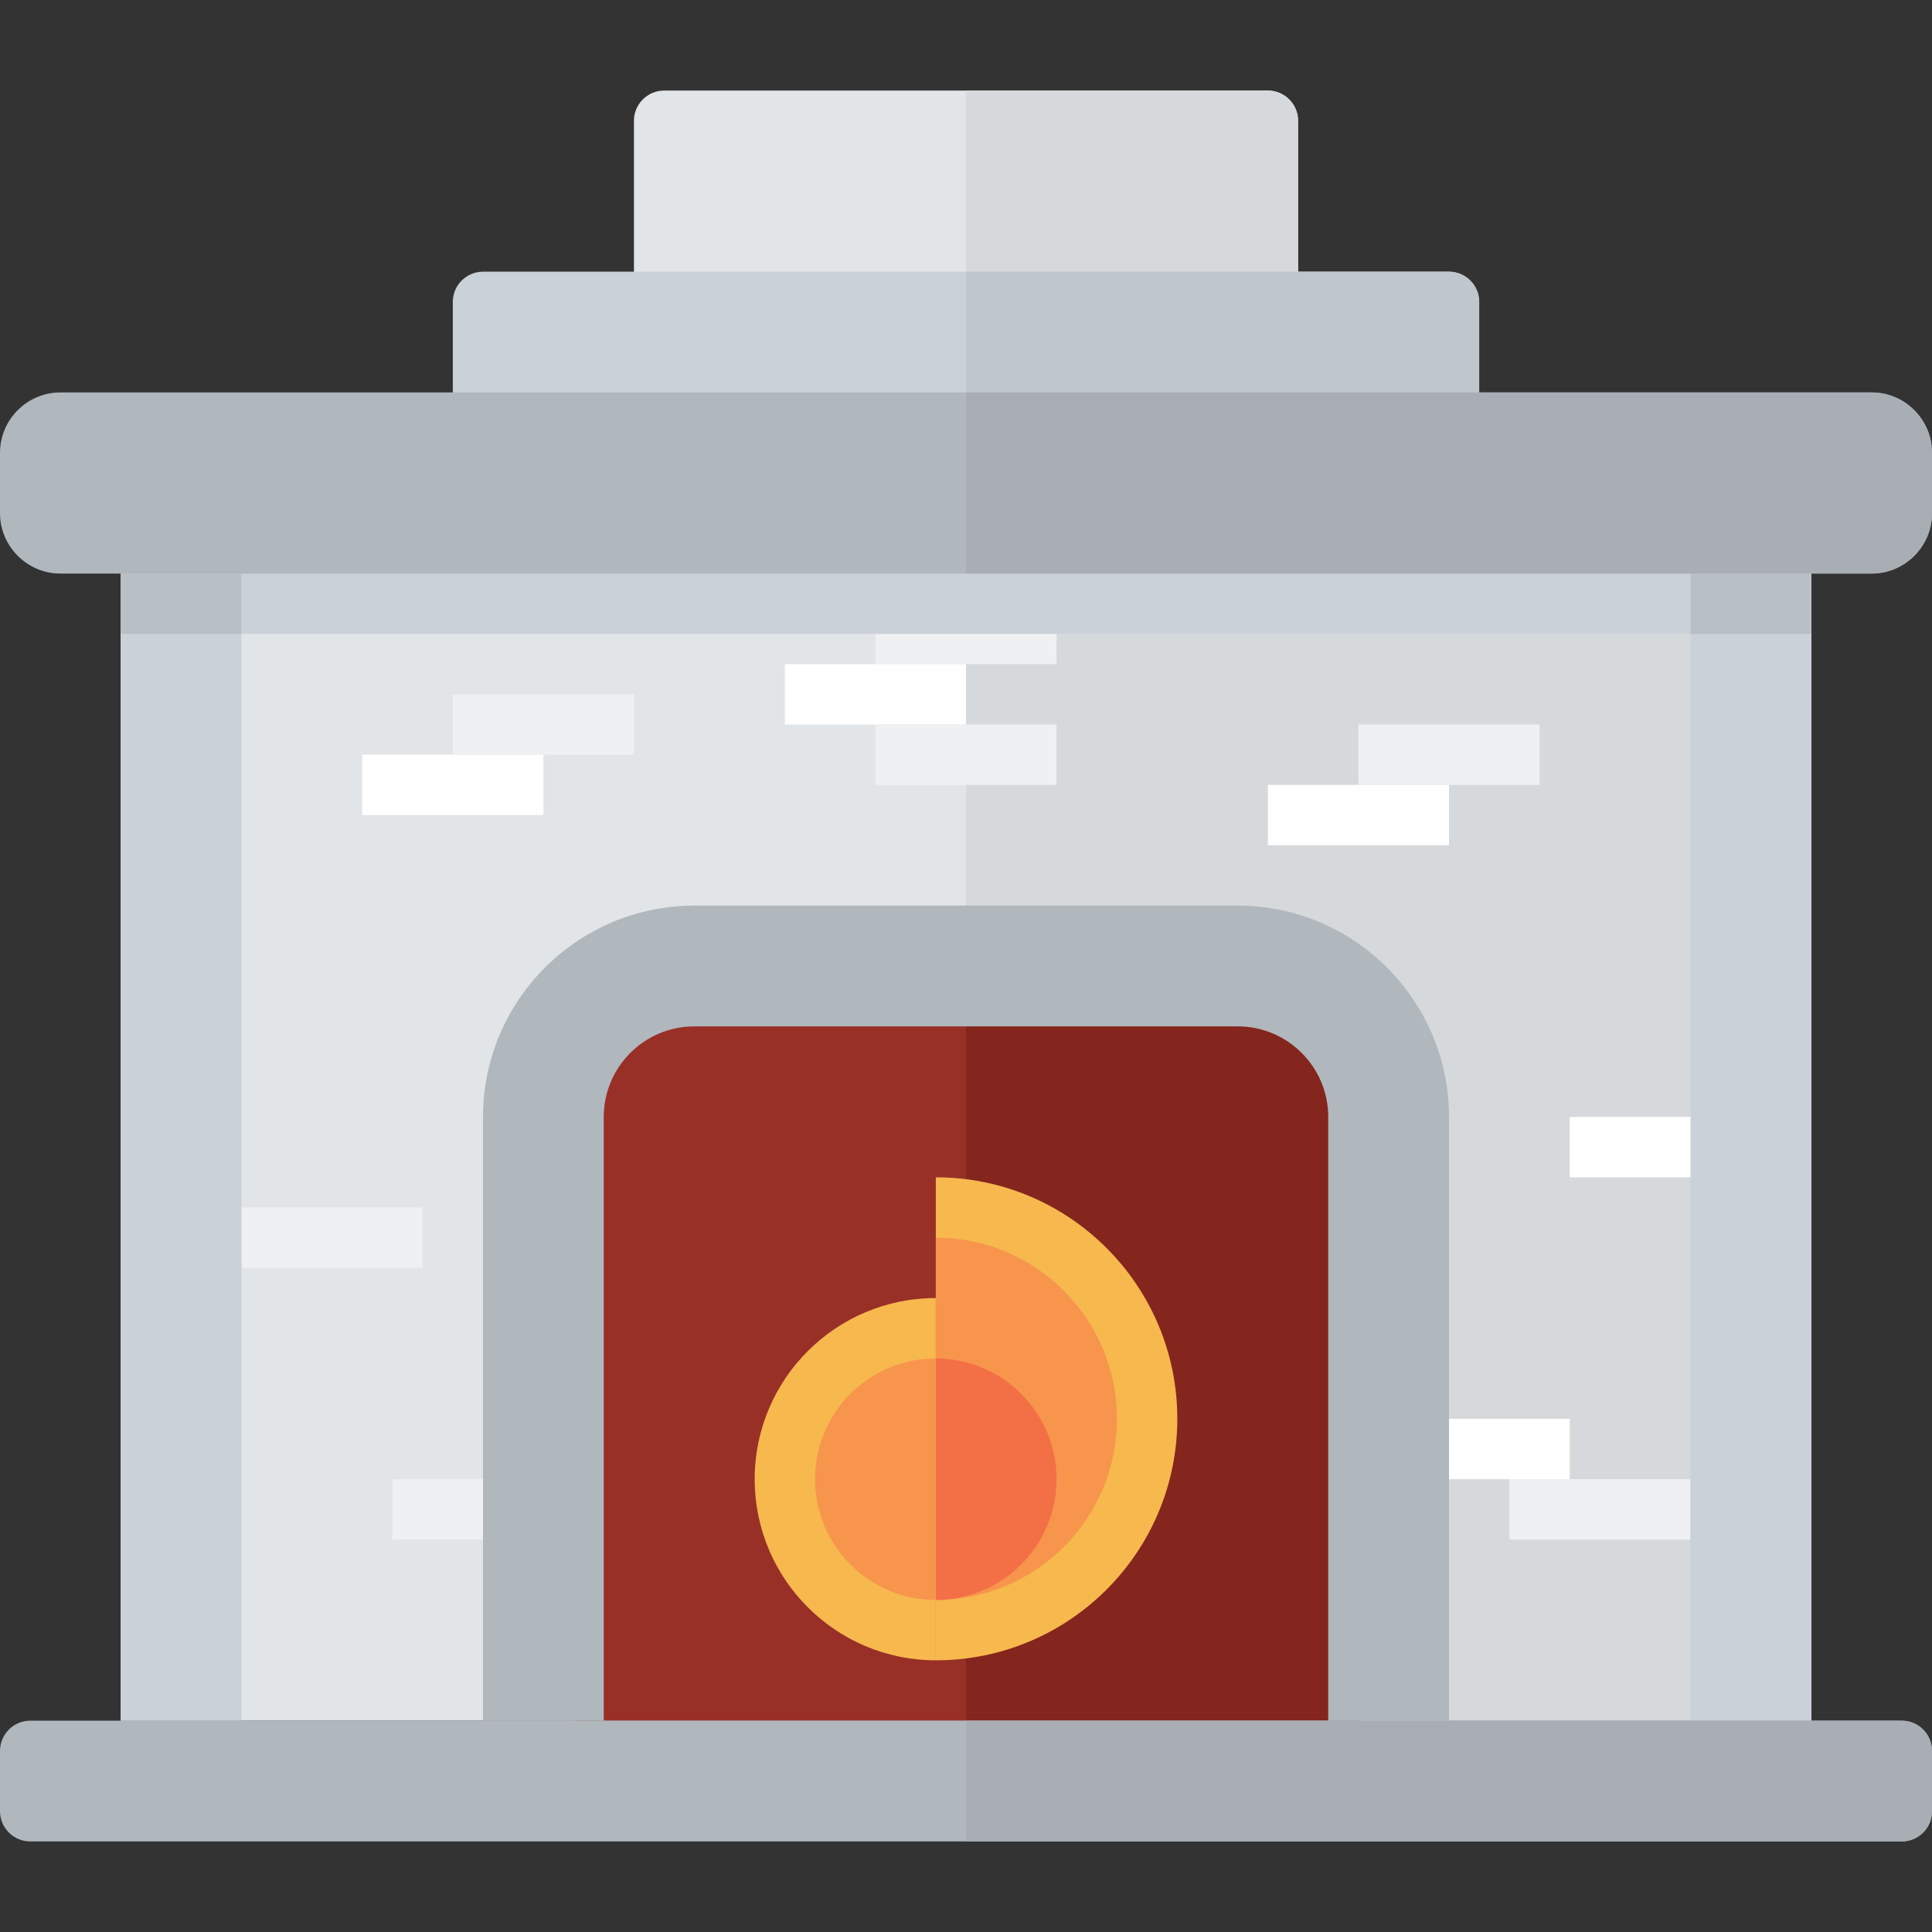
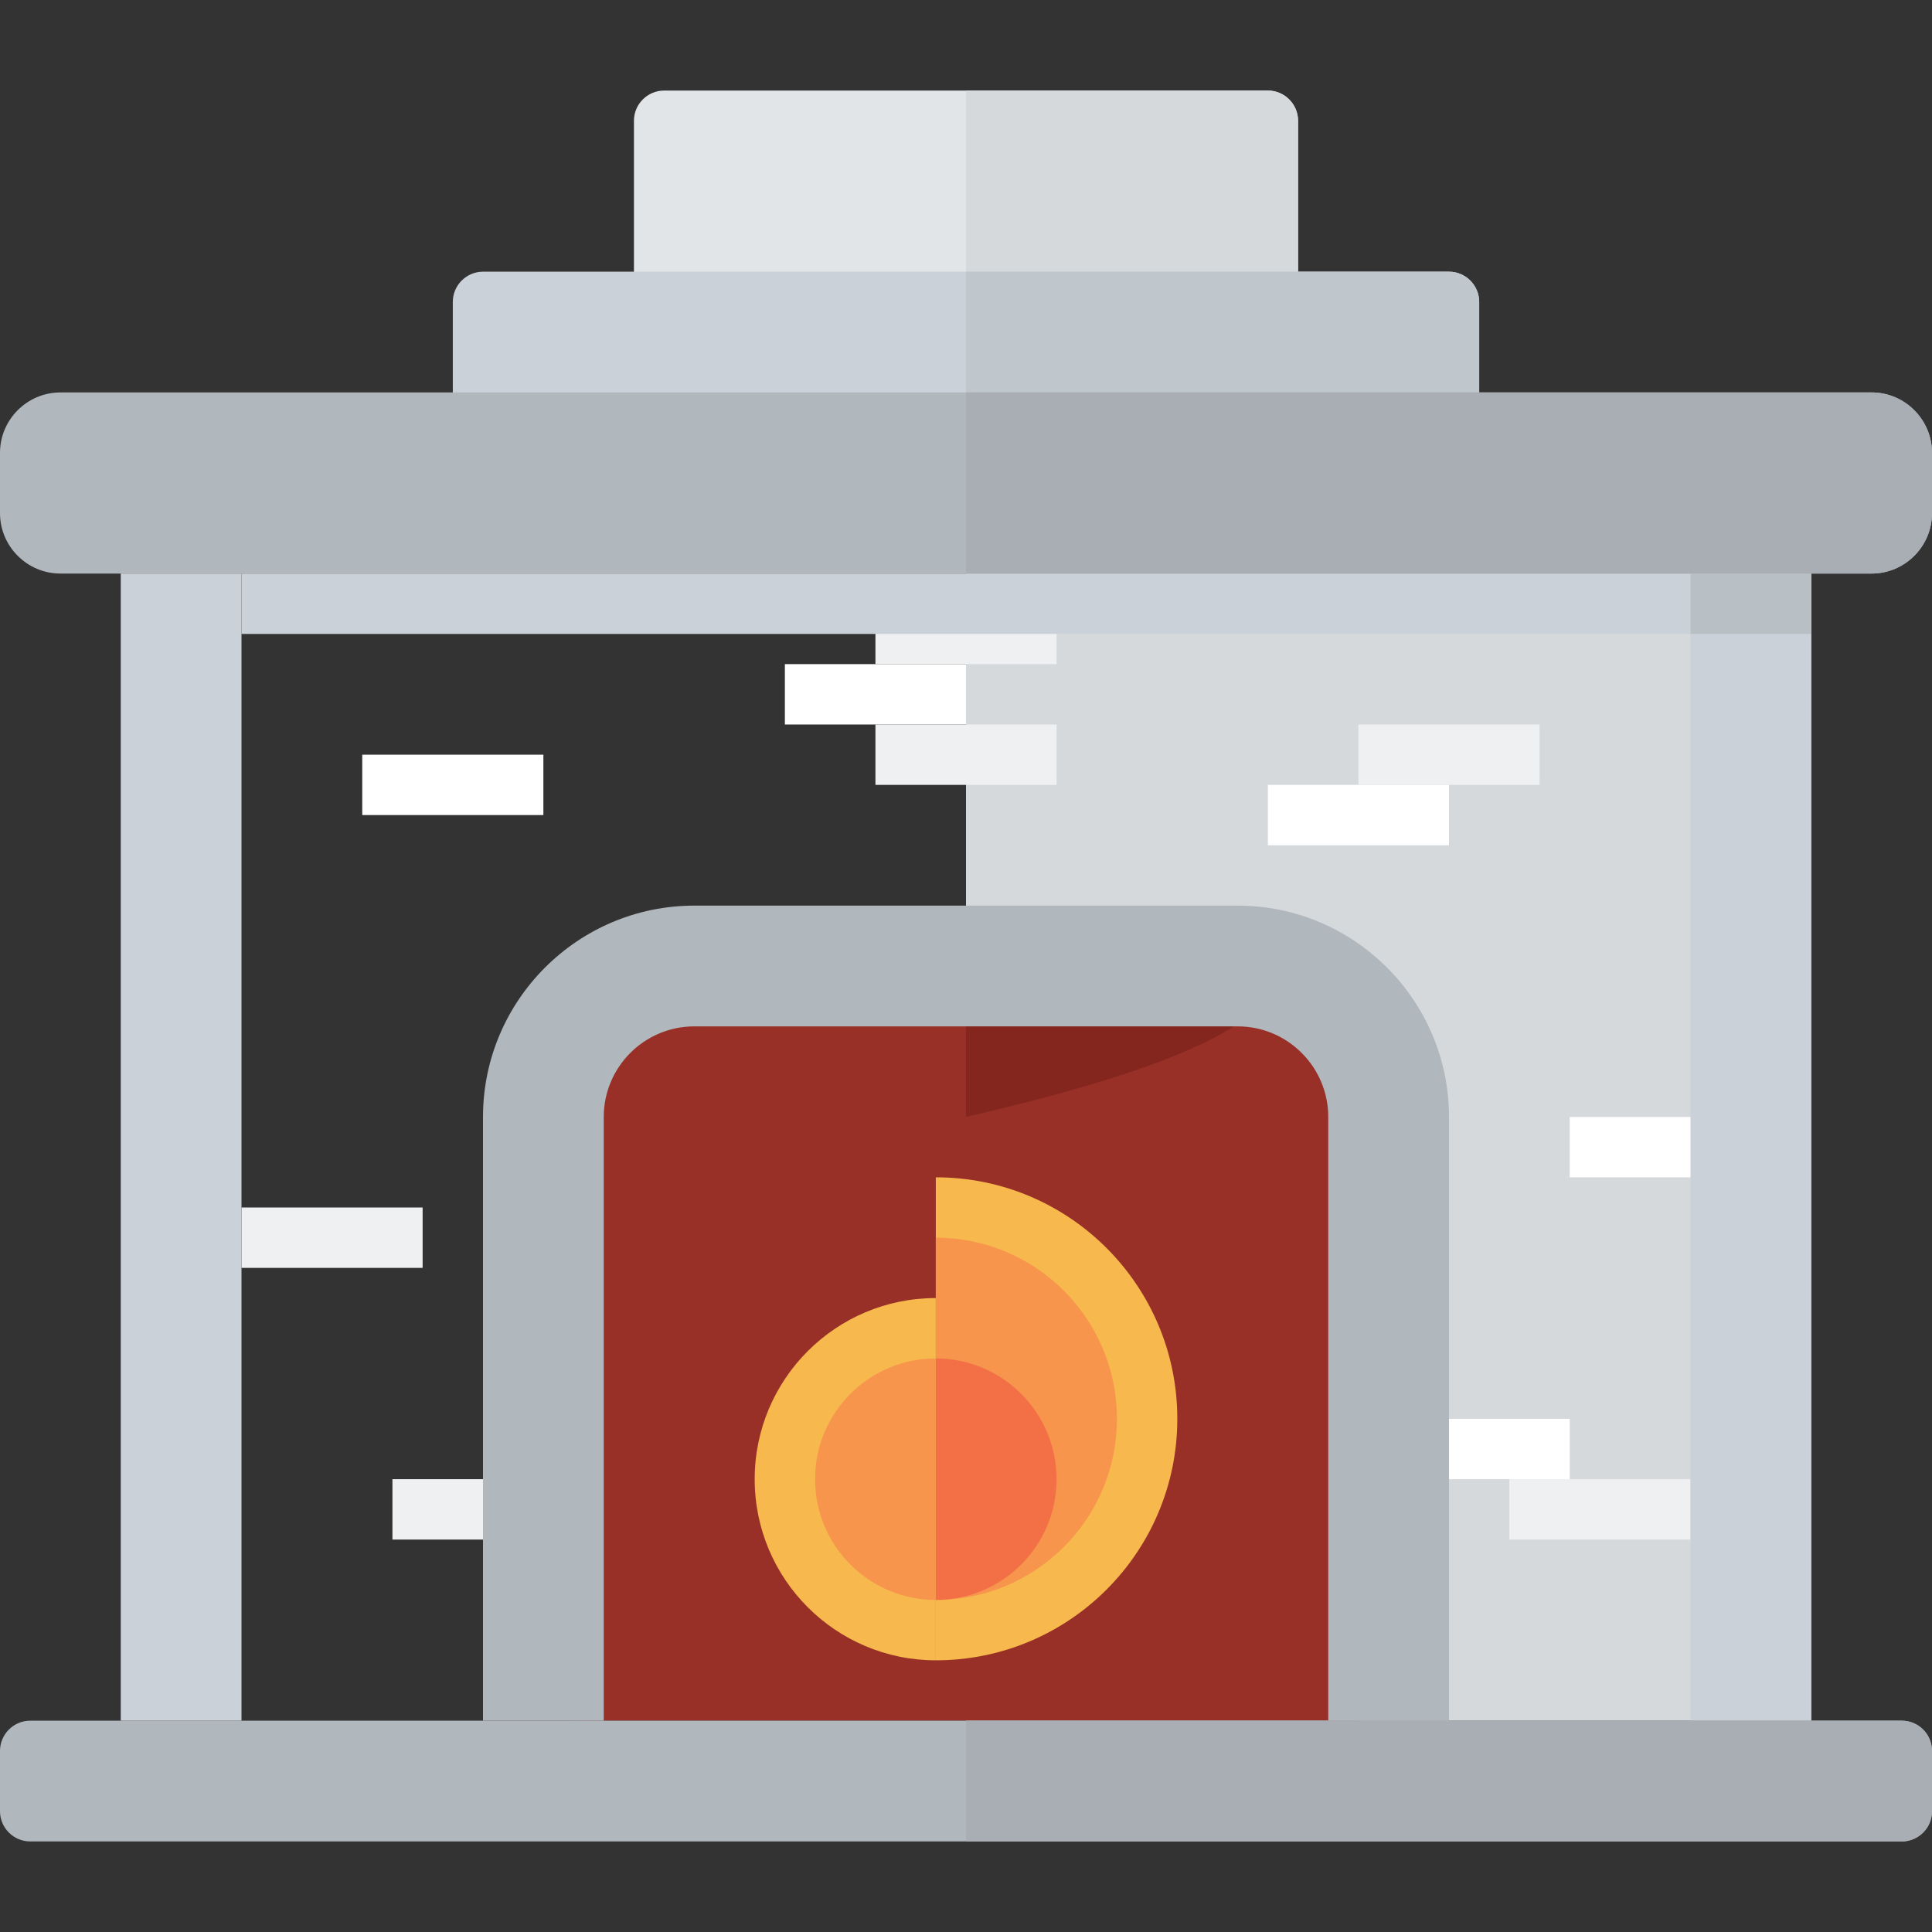
<svg xmlns="http://www.w3.org/2000/svg" version="1.1" id="Layer_1" viewBox="0 0 512 512" xml:space="preserve">
  <rect x="0" y="0" width="512" height="512" fill="#333333" stroke="none" />
  <path style="fill:#E2E5E7;" d="M344,72c0,4.4-3.6,8-8,8H176c-4.4,0-8-3.6-8-8V32c0-4.4,3.6-8,8-8h160c4.4,0,8,3.6,8,8V72z" />
  <path style="fill:#D6D9DB;" d="M336,24h-80v56h80c4.4,0,8-3.6,8-8V32C344,27.608,340.4,24,336,24z" />
  <path style="fill:#CAD1D8;" d="M392,104c0,4.4-3.6,8-8,8H128c-4.4,0-8-3.6-8-8V80c0-4.4,3.6-8,8-8h256c4.4,0,8,3.6,8,8V104z" />
  <path style="fill:#BFC7CD;" d="M384,72H256v40h128c4.4,0,8-3.6,8-8V80C392,75.608,388.4,72,384,72z" />
-   <rect x="32" y="152" style="fill:#E2E5E7;" width="448" height="304" />
  <rect x="256" y="152" style="fill:#D6D9DB;" width="224" height="304" />
  <rect x="104" y="392" style="fill:#EFF0F1;" width="48" height="16" />
  <path style="fill:#983027;" d="M360,456V289.6c0-22.88-18-41.6-40-41.6H192c-22,0-40,18.712-40,41.6V456" />
-   <path style="fill:#84261D;" d="M320,256h-64v200h96V296C352,274,342,256,320,256z" />
+   <path style="fill:#84261D;" d="M320,256h-64v200V296C352,274,342,256,320,256z" />
  <path style="fill:#F7B84E;" d="M248,312c35.344,0,64,28.656,64,64c0,35.336-28.656,64-64,64" />
  <path style="fill:#F7954C;" d="M248,328c26.504,0,48,21.488,48,48s-21.496,48-48,48" />
  <path style="fill:#F37046;" d="M248,360c17.672,0,32,14.336,32,32s-14.328,32-32,32" />
  <path style="fill:#F7B84E;" d="M248,440c-26.496,0-48-21.496-48-48c0-26.512,21.504-48,48-48" />
  <path style="fill:#F7954C;" d="M248,424c-17.672,0-32-14.328-32-32s14.328-32,32-32" />
  <rect x="336" y="208" style="fill:#FFFFFF;" width="48" height="16" />
  <rect x="360" y="192" style="fill:#EFF0F1;" width="48" height="16" />
  <rect x="96" y="200" style="fill:#FFFFFF;" width="48" height="16" />
-   <rect x="120" y="184" style="fill:#EFF0F1;" width="48" height="16" />
  <rect x="208" y="176" style="fill:#FFFFFF;" width="48" height="16" />
  <g>
    <rect x="232" y="192" style="fill:#EFF0F1;" width="48" height="16" />
    <rect x="232" y="160" style="fill:#EFF0F1;" width="48" height="16" />
    <rect x="64" y="320" style="fill:#EFF0F1;" width="48" height="16" />
    <rect x="400" y="392" style="fill:#EFF0F1;" width="48" height="16" />
  </g>
  <g>
    <rect x="368" y="376" style="fill:#FFFFFF;" width="48" height="16" />
    <rect x="416" y="296" style="fill:#FFFFFF;" width="48" height="16" />
  </g>
  <g>
    <rect x="32" y="152" style="fill:#CAD1D8;" width="32" height="304" />
    <rect x="448" y="152" style="fill:#CAD1D8;" width="32" height="304" />
    <rect x="64" y="152" style="fill:#CAD1D8;" width="384" height="16" />
  </g>
  <g>
-     <rect x="32" y="152" style="fill:#B8BFC5;" width="32" height="16" />
    <rect x="448" y="152" style="fill:#B8BFC5;" width="32" height="16" />
  </g>
  <g>
    <path style="fill:#B0B7BD;" d="M512,136c0,8.8-7.2,16-16,16H16c-8.8,0-16-7.2-16-16v-16c0-8.8,7.2-16,16-16h480c8.8,0,16,7.2,16,16   V136z" />
    <path style="fill:#B0B7BD;" d="M512,480c0,4.4-3.6,8-8,8H8c-4.4,0-8-3.6-8-8v-16c0-4.4,3.6-8,8-8h496c4.4,0,8,3.6,8,8V480z" />
  </g>
  <g>
    <path style="fill:#A8AEB4;" d="M504,456H256v32h248c4.4,0,8-3.6,8-8v-16C512,459.6,508.4,456,504,456z" />
    <path style="fill:#A8AEB4;" d="M496,104H256v48h240c8.8,0,16-7.2,16-16v-16C512,111.208,504.8,104,496,104z" />
  </g>
  <path style="fill:#B0B7BD;" d="M384,456h-32V296c0-13.232-10.768-24-24-24H184c-13.232,0-24,10.768-24,24v160h-32V296  c0-30.872,25.128-56,56-56h144c30.872,0,56,25.12,56,56V456z" />
</svg>